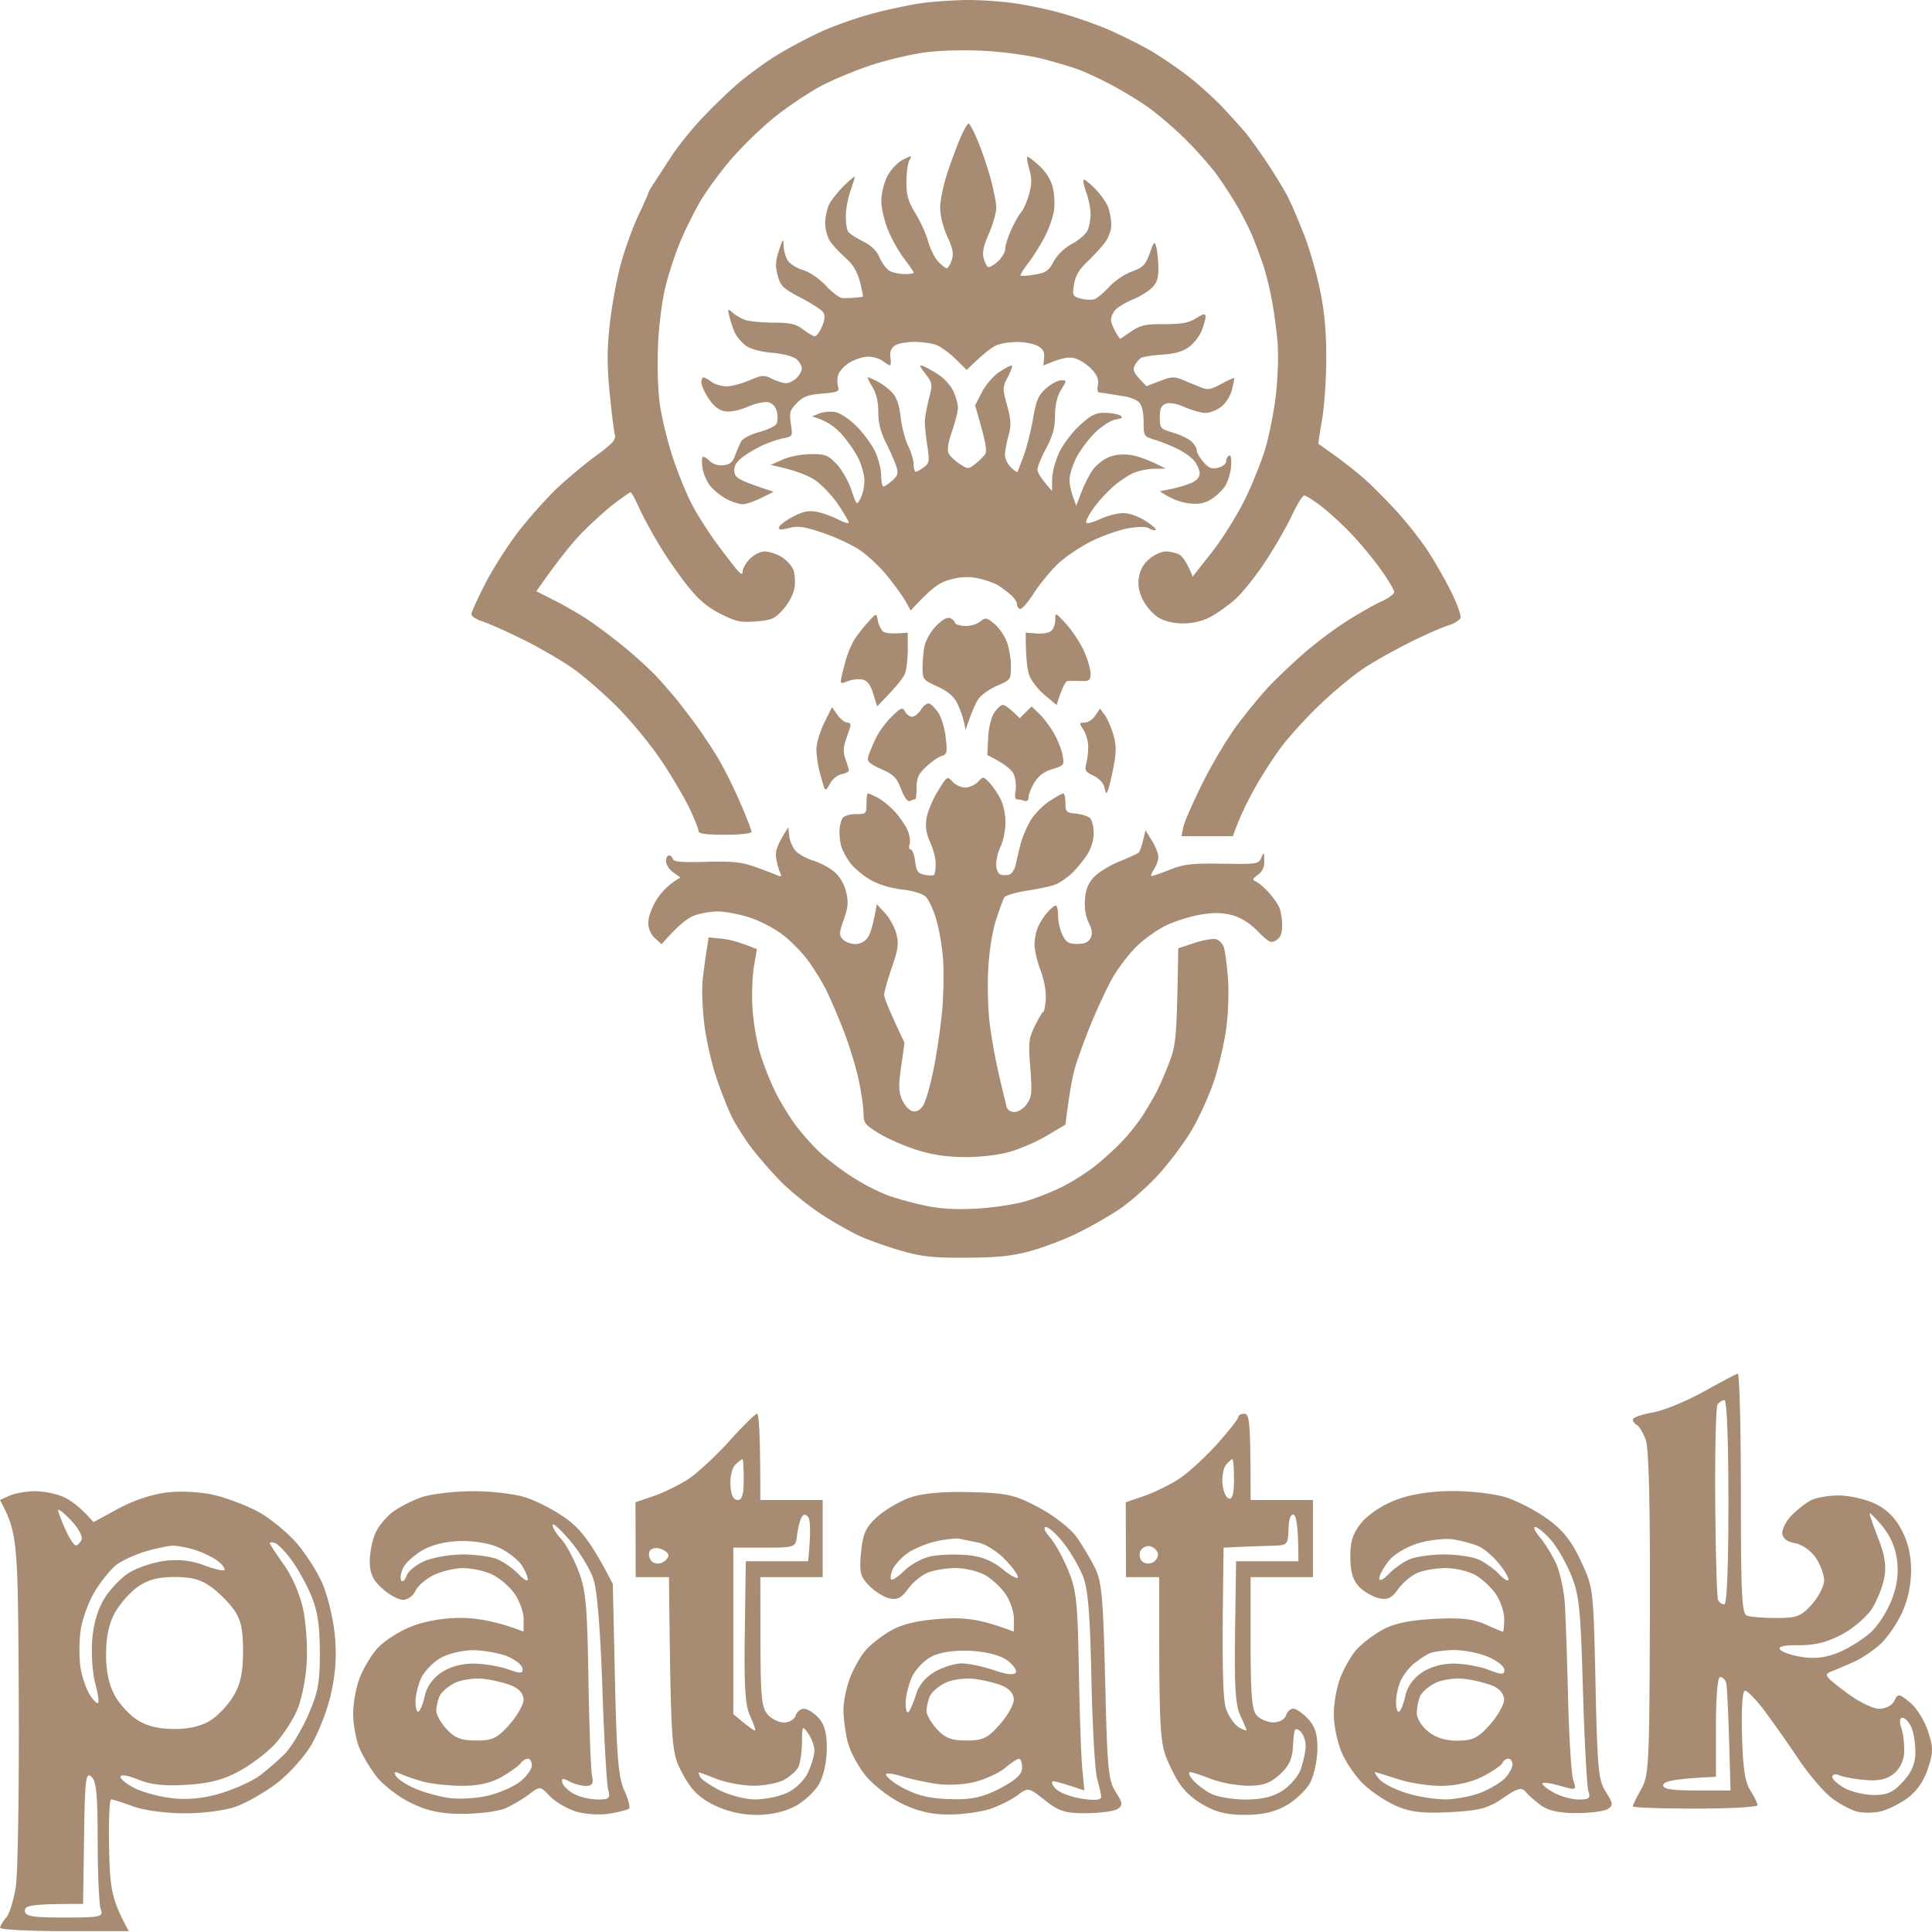
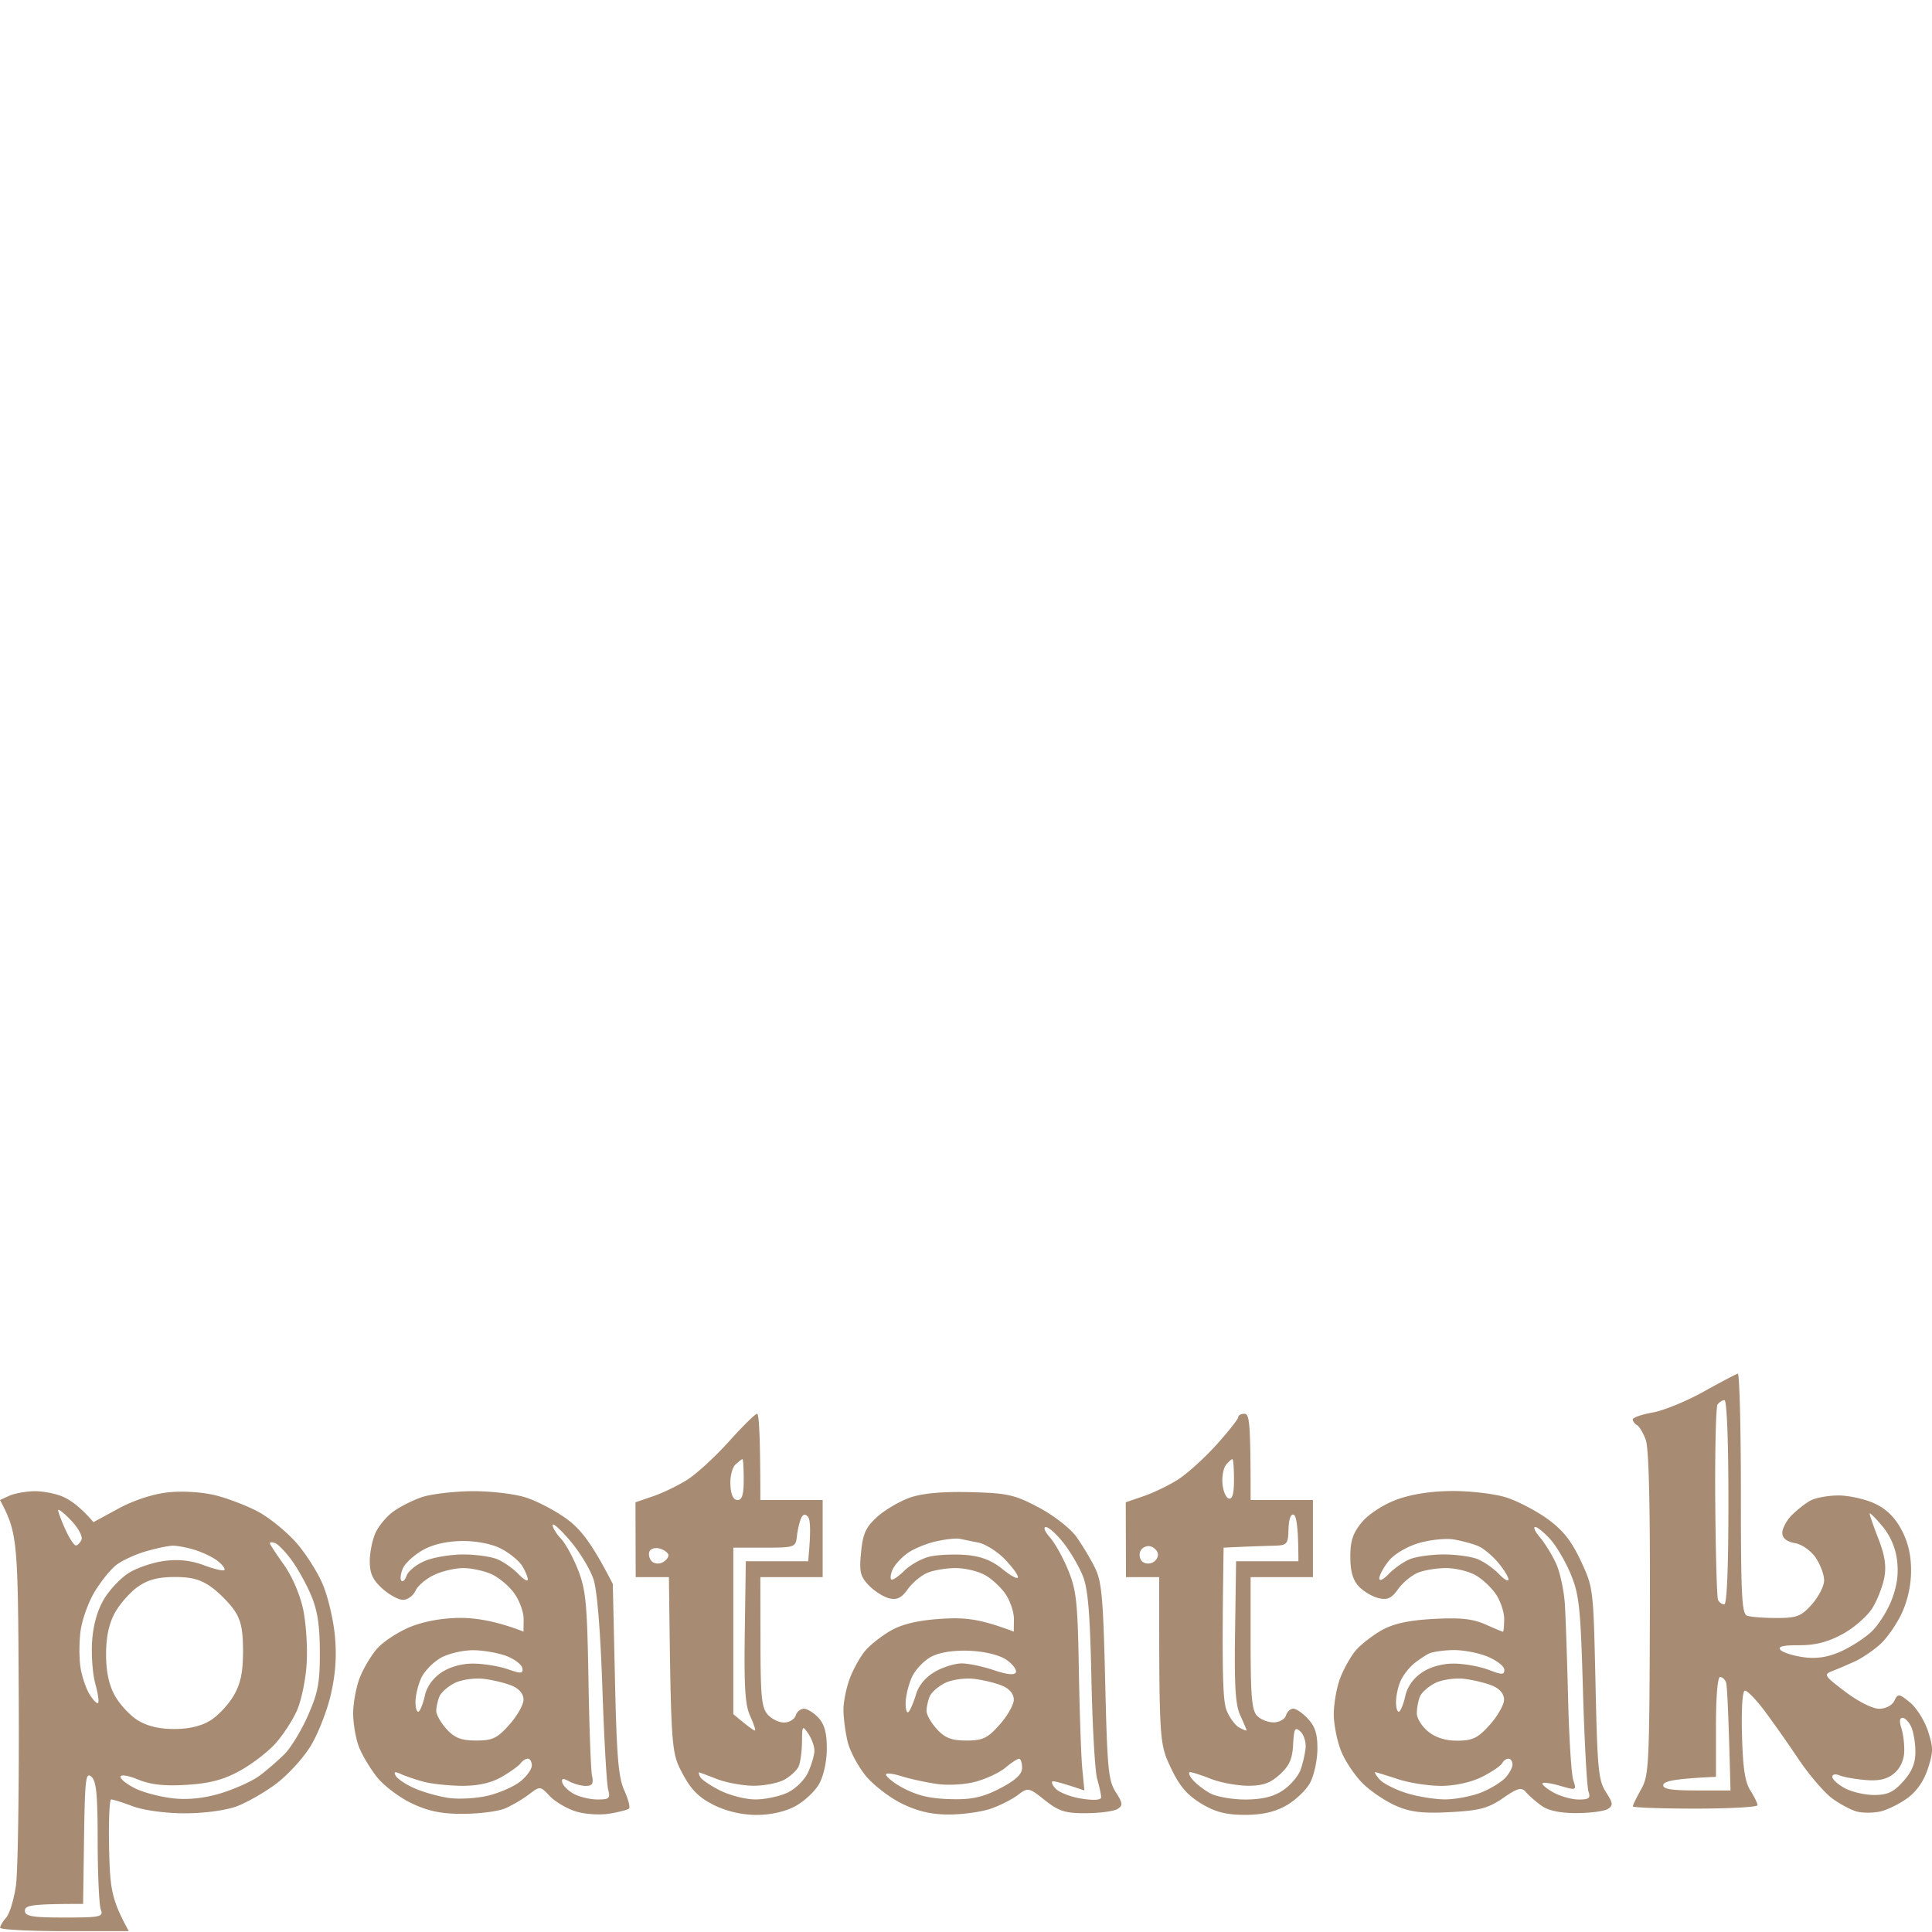
<svg xmlns="http://www.w3.org/2000/svg" viewBox="0 0 1000 1000">
  <g stroke="none" stroke-width="1" fill="#A88B73" fill-rule="evenodd">
    <path d="M899.467.001c.882-.21 1.613 27.626 1.613 61.874 0 53.251.473 62.413 3.226 63.423 1.763.634 8.624 1.174 15.226 1.174 10.495 0 12.774-.869 18.28-7.047 3.44-3.876 6.322-9.42 6.344-12.332.043-2.913-1.893-8.198-4.301-11.745-2.474-3.688-7.14-6.977-10.818-7.634-4.28-.775-6.473-2.56-6.516-5.286-.021-2.255 2.15-6.365 4.839-9.114 2.71-2.724 7.075-6.177 9.742-7.634 2.666-1.433 9.183-2.63 14.516-2.63 5.312 0 13.678 1.855 18.58 4.11 6.065 2.795 10.517 7.117 13.936 13.507 3.441 6.436 5.033 13.107 5.033 21.14.021 7.517-1.7 15.48-4.775 22.128-2.645 5.732-7.72 13.014-11.268 16.185-3.549 3.194-9.355 7.14-12.904 8.761-3.548 1.621-8.753 3.853-11.57 4.957-4.903 1.903-4.645 2.372 6.452 10.805 6.516 4.957 14.15 8.809 17.484 8.809 3.44 0 6.753-1.715 7.914-4.11 1.87-3.853 2.387-3.806 8.064.798 3.334 2.701 7.506 9.302 9.29 14.681 2.861 8.691 2.861 10.876 0 19.685-2.107 6.46-5.849 11.792-10.752 15.339-4.15 2.983-10.43 6.036-13.978 6.812-3.549.751-8.882.775-11.829.047-2.967-.729-8.774-3.782-12.903-6.813-4.15-3.03-12.107-12.332-17.699-20.694-5.591-8.34-13.591-19.661-17.742-25.158-4.172-5.496-8.538-9.983-9.72-9.983-1.334 0-1.936 8.785-1.57 22.903.451 17.124 1.527 24.382 4.322 28.775 2.043 3.218 3.72 6.67 3.72 7.634-.02.963-14.537 1.762-32.279 1.762-17.742 0-32.258-.54-32.258-1.175 0-.657 1.914-4.604 4.28-8.808 4.042-7.212 4.279-12.192 4.537-91.024.172-56.164-.538-85.503-2.129-89.849-1.312-3.547-3.355-7-4.538-7.634-1.182-.658-2.172-1.973-2.193-2.936 0-.963 4.58-2.584 10.215-3.57 5.656-.987 17.505-5.826 26.387-10.783 8.86-4.933 16.86-9.137 17.742-9.35zm-11.656 66.501c.215 26.52.839 49.282 1.441 50.574.58 1.292 2.043 2.35 3.226 2.35 1.376 0 2.15-19.192 2.15-52.853 0-31.853-.817-52.853-2.043-52.853-1.118 0-2.73 1.034-3.591 2.279-.839 1.268-1.376 24.007-1.183 50.503zm84.41 18.863c3.311 8.48 4.193 14.023 3.14 19.966-.818 4.51-3.57 11.675-6.151 15.903-2.581 4.205-9.527 10.312-15.441 13.53-7.635 4.158-14.194 5.849-22.581 5.802-8.13-.047-11.162.681-9.678 2.373 1.183 1.338 6.495 3.053 11.828 3.805 6.775.963 12.581.094 19.355-2.89 5.312-2.348 12.581-7.046 16.13-10.429 3.548-3.406 8.236-10.852 10.387-16.56 2.752-7.212 3.57-13.39 2.688-20.343-.796-6.46-3.506-12.684-7.635-17.617-3.505-4.205-6.451-7.117-6.516-6.46-.064.635 1.957 6.46 4.473 12.92zm-84.044 123.322c-21.7.963-26.796 2.255-27.248 4.11-.516 2.185 3.893 2.937 17.033 2.937h17.742c-1.033-40.967-1.764-54.168-2.28-55.789-.516-1.62-1.914-2.936-3.097-2.936-1.311 0-2.15 10.171-2.15 25.839v25.839zm97.441-12.92c-.15 4.393-2.15 8.621-5.312 11.229-3.548 2.936-7.87 3.922-14.71 3.335-5.333-.446-11.376-1.527-13.44-2.396-2.065-.893-3.764-.54-3.764.752s2.903 3.923 6.452 5.872c3.548 1.926 10.387 3.524 15.226 3.524 6.903 0 10.086-1.504 15.054-7.047 4.516-5.074 6.28-9.35 6.28-15.269 0-4.533-.969-10.335-2.151-12.92-1.183-2.583-3.205-4.697-4.495-4.697-1.527 0-1.742 1.856-.624 5.285.968 2.913 1.635 8.457 1.484 12.332zm-593.745-175c.925 0 1.678 10.03 1.678 44.631h32.258v39.933H393.55l.064 33.473c.043 28.447.602 34.108 3.763 37.655 2.022 2.302 5.871 4.157 8.538 4.11 2.667-.047 5.312-1.667 5.914-3.594.58-1.95 2.516-3.523 4.301-3.523 1.764 0 5.162 2.114 7.527 4.698 3.097 3.382 4.301 7.822 4.301 15.856-.021 6.577-1.613 14.047-3.892 18.204-2.15 3.876-7.7 9.114-12.366 11.628-5.376 2.913-12.817 4.58-20.301 4.557-7.527-.024-15.549-1.926-22.043-5.191-7.678-3.853-11.678-7.893-16.13-16.279-5.827-10.993-5.913-11.815-6.989-101.594h-17.204l-.108-38.758 9.205-3.148c5.054-1.715 13.054-5.614 17.785-8.62 4.731-3.03 14.387-11.91 21.44-19.756 7.055-7.869 13.592-14.282 14.517-14.282zm-13.806 36.88c.28 5.12 1.526 7.751 3.655 7.751 2.388 0 3.226-2.748 3.226-10.57 0-5.826-.3-10.57-.645-10.57-.365 0-2 1.268-3.656 2.818-1.656 1.55-2.817 6.295-2.58 10.57zm34.408 26.543c-.623 5.685-1.182 5.873-16.774 5.873h-16.13v86.16c8.324 7.048 10.99 8.786 11.291 8.434.28-.353-.924-3.806-2.666-7.682-2.517-5.496-3.097-15.033-2.689-43.456l.517-36.41h32.258c1.591-15.972 1.097-21.704-.086-23.02-1.441-1.667-2.602-1.362-3.592.893-.817 1.832-1.785 5.967-2.129 9.208zm-75.14 12.92c1.269 1.292 3.785 1.55 5.592.587 1.828-.963 3.182-2.701 3.053-3.829-.15-1.15-2.15-2.63-4.451-3.312-2.323-.681-4.71 0-5.355 1.48-.624 1.503-.108 3.782 1.161 5.074zm76.108 106.033c-.882 2.114-4.28 5.285-7.527 7.047-3.247 1.762-10.516 3.148-16.129 3.1-5.613-.07-14.086-1.643-18.817-3.5-4.731-1.855-8.839-3.405-9.14-3.405-.301-.024-.065 1.01.538 2.302.58 1.292 5.182 4.44 10.215 7 5.032 2.56 13.247 4.674 18.28 4.698 5.032.023 12.516-1.55 16.666-3.477 4.258-1.996 8.925-6.577 10.753-10.57 1.763-3.876 3.247-8.903 3.269-11.158.021-2.255-1.398-6.225-3.162-8.809-3.032-4.44-3.204-4.228-3.268 4.111-.043 4.839-.796 10.547-1.678 12.661zM644.09 20.767c2.646 0 3.226 4.04 3.226 44.631h32.259v39.933h-32.259v34.06c0 27.155.645 34.766 3.226 37.584 1.764 1.927 5.635 3.524 8.602 3.524 2.947 0 5.85-1.597 6.452-3.524.58-1.95 2.28-3.547 3.763-3.594 1.484-.023 4.925 2.35 7.656 5.286 3.764 4.063 4.947 7.892 4.86 15.926-.064 5.802-1.806 13.647-3.892 17.382-2.086 3.759-7.656 8.997-12.387 11.651-5.914 3.312-12.624 4.792-21.506 4.746-9.742-.048-15.268-1.528-22.58-5.99-7.248-4.464-11.162-9.138-15.613-18.628-5.85-12.497-5.936-13.342-5.893-98.423H582.8l-.108-38.758 9.205-3.148c5.053-1.715 13.053-5.59 17.785-8.574 4.73-3.006 13.699-11.11 19.935-18.016 6.215-6.906 11.29-13.343 11.29-14.306-.02-.963 1.399-1.762 3.183-1.762zM632.756 56.99c.323 3.782 1.785 7.211 3.269 7.634 1.85.54 2.688-2.49 2.688-9.795 0-5.826-.365-10.57-.839-10.57-.451 0-1.935 1.315-3.268 2.936-1.355 1.62-2.194 6.037-1.85 9.795zm25.85 32.087c-4.43.118-11.936.376-16.667.587l-8.602.4c-1.011 66.241-.366 79.49 1.57 84.282 1.505 3.734 4.43 7.68 6.494 8.808 2.065 1.128 3.785 1.785 3.807 1.457.021-.33-1.42-3.759-3.205-7.635-2.559-5.567-3.14-14.751-2.73-43.456l.515-36.41h32.259c0-18.016-1.076-23.536-2.43-24.076-1.506-.611-2.538 2.255-2.689 7.446-.258 8.057-.58 8.41-8.322 8.597zM591.1 97.11c1.269 1.292 3.785 1.55 5.591.587 1.828-.963 2.99-3.077 2.603-4.698-.41-1.62-2.216-3.265-4.043-3.664-1.85-.376-4.044.68-4.904 2.349-.86 1.69-.516 4.134.753 5.426zm71.27 110.402c-4.947 4.51-8.84 5.85-16.668 5.779-5.613-.07-14.086-1.644-18.817-3.5s-9.57-3.453-10.753-3.524c-1.182-.07-.71 1.621 1.076 3.782 1.763 2.138 5.892 5.356 9.14 7.141 3.247 1.785 11.483 3.242 18.28 3.242 8.58-.024 14.515-1.457 19.354-4.698 3.85-2.584 7.957-7.353 9.14-10.57 1.183-3.242 2.366-8.387 2.645-11.464.28-3.077-.946-6.906-2.71-8.503-2.774-2.514-3.311-1.55-3.742 6.765-.387 7.517-1.935 10.993-6.946 15.55zM17.741 60.842c4.43-.071 11.204 1.244 15.054 2.959 3.85 1.715 8.925 5.332 15.591 13.06l12.904-7.023c7.914-4.299 17.892-7.564 25.806-8.41 7.57-.798 17.785-.14 24.732 1.621 6.494 1.645 16.43 5.497 22.043 8.55 5.613 3.054 14.236 10.03 19.14 15.527 4.924 5.497 11.204 15.269 13.957 21.729 2.774 6.46 5.634 18.604 6.387 27.013.968 10.758.3 19.779-2.194 30.537-1.957 8.386-6.666 20.319-10.473 26.497-3.806 6.177-11.763 14.869-17.677 19.308-5.914 4.463-15.119 9.725-20.43 11.722-5.592 2.114-16.947 3.64-26.883 3.64-9.87 0-21.333-1.55-26.881-3.617-5.334-1.996-10.41-3.594-11.29-3.57-.883.023-1.356 11.416-1.055 25.298.452 21.306 1.29 26.614 10.194 42.87H33.334c-18.345 0-33.312-.8-33.27-1.762.022-.963 1.463-3.36 3.183-5.285 1.72-1.95 3.957-9.35 4.99-16.443 1.032-7.118 1.699-50.974 1.462-97.484C9.312 85.576 9.161 82.757 0 65.4l4.839-2.209c2.666-1.198 8.473-2.255 12.903-2.349zm16.13 19.872c2.064 4.557 4.494 8.245 5.376 8.221.881-.023 2.215-1.362 2.946-2.983.731-1.62-1.678-6.107-5.398-9.983-3.699-3.876-6.71-6.249-6.71-5.285.022.963 1.72 5.473 3.785 10.03zM146.925 98.87c4.172 5.826 8.322 15.363 9.935 22.903 1.527 7.094 2.387 19.779 1.871 28.188-.495 8.456-2.774 19.403-5.097 24.547-2.28 5.12-7.312 12.778-11.161 17.03-3.85 4.275-12.065 10.57-18.28 14-8.322 4.604-15.548 6.53-27.42 7.282-11.462.728-18.774-.047-25.268-2.725-5.226-2.16-9.14-2.748-9.14-1.41 0 1.293 3.634 4.088 8.064 6.202s13.377 4.37 19.893 5.003c7.72.752 16.323-.258 24.731-2.936 7.097-2.231 15.807-6.225 19.355-8.902 3.549-2.655 9.226-7.564 12.646-10.9 3.397-3.335 8.946-12.426 12.344-20.178 5.247-11.932 6.193-16.96 6.15-32.885-.043-13.977-1.204-21.494-4.516-29.363-2.452-5.825-7.032-14.047-10.172-18.299-3.14-4.251-6.946-8.197-8.495-8.738-1.527-.564-2.73-.517-2.688.094.065.61 3.334 5.59 7.248 11.087zm-86.71.141c-2.968 2.255-8.044 8.574-11.313 14.024-3.268 5.45-6.537 14.658-7.247 20.483-.731 5.802-.71 14.258.043 18.792.731 4.51 2.796 10.594 4.56 13.507 1.763 2.912 3.763 5.027 4.43 4.698.688-.33.085-4.816-1.355-9.984-1.42-5.167-2.151-15.221-1.635-22.315.602-8.41 2.774-15.95 6.194-21.61 2.881-4.793 8.623-10.853 12.774-13.46 4.13-2.608 12.366-5.403 18.28-6.202 7.226-.986 13.914-.282 20.43 2.161 5.312 1.997 10.15 3.148 10.753 2.56.58-.61-.86-2.63-3.226-4.533-2.366-1.903-7.7-4.533-11.828-5.825-4.15-1.316-9.463-2.326-11.828-2.255-2.366.094-8.667 1.433-13.979 2.983-5.333 1.574-12.107 4.698-15.054 6.976zm-.925 25.111c-2.968 5.567-4.387 12.38-4.387 21.141 0 8.785 1.397 15.55 4.408 21.14 2.43 4.511 7.742 10.313 11.807 12.897 4.946 3.124 11.269 4.65 19.204 4.628 7.871-.024 14.215-1.598 18.968-4.675 3.914-2.537 9.247-8.339 11.806-12.85 3.484-6.106 4.689-11.932 4.689-22.737.021-11.04-1.054-16.09-4.474-21.141-2.473-3.641-7.806-9.044-11.828-11.98-5.483-3.993-10.344-5.332-19.311-5.285-8.753.047-13.915 1.48-19.226 5.355-4 2.913-9.248 8.974-11.656 13.507zM43.01 274.46c-27.01 0-30.108.728-30.108 3.523 0 2.89 3.7 3.524 20.43 3.524 18.624 0 20.302-.353 18.84-4.111-.86-2.255-1.592-18.04-1.614-35.047-.021-24.782-.688-31.5-3.29-33.755-2.882-2.49-3.312 1.221-3.763 31.523l-.495 34.343zM244.087 60.84c9.463-.117 22.043 1.34 27.957 3.218 5.914 1.88 15.506 6.906 21.334 11.182 7.054 5.19 12.753 12.05 23.807 33.614l1.118 49.328c.903 40.38 1.785 50.833 4.839 57.55 2.043 4.51 3.14 8.739 2.408 9.397-.731.634-5.312 1.832-10.215 2.63-4.882.8-12.667.282-17.312-1.174-4.624-1.456-10.688-5.003-13.44-7.916-4.99-5.262-5.055-5.262-10.926-.799-3.247 2.467-8.817 5.708-12.365 7.212-3.549 1.48-13.226 2.725-21.506 2.748-11.14.07-18.064-1.339-26.667-5.426-6.408-3.03-14.559-9.208-18.107-13.718-3.57-4.534-7.785-11.651-9.355-15.856-1.57-4.205-2.86-11.862-2.86-17.03 0-5.168 1.505-13.366 3.333-18.205 1.85-4.839 5.957-11.745 9.14-15.362 3.204-3.594 10.882-8.621 17.097-11.158 7.054-2.866 16.753-4.627 25.806-4.65 7.979-.024 18.624 1.55 32.796 7.093l.065-6.46c.043-3.547-2.13-9.56-4.839-13.342-2.688-3.782-8.043-8.268-11.893-9.983-3.849-1.691-10.387-3.1-14.516-3.1-4.15 0-10.925 1.573-15.054 3.523-4.15 1.926-8.494 5.637-9.677 8.221-1.183 2.584-4.086 4.698-6.452 4.698-2.365 0-7.204-2.654-10.752-5.872-4.925-4.463-6.452-7.823-6.452-14.094 0-4.534 1.333-11.135 2.946-14.682 1.613-3.546 5.72-8.503 9.14-10.993 3.398-2.513 10.065-5.872 14.796-7.493 4.731-1.597 16.344-3.007 25.806-3.1zm46.216 24.524c2.451 2.584 6.473 9.983 8.989 16.443 3.957 10.265 4.624 17.359 5.29 56.375.409 24.547 1.226 47.004 1.85 49.917.86 4.11.15 5.285-3.205 5.285-2.365 0-6.236-1.057-8.602-2.35-3.204-1.737-4.129-1.597-3.591.588.387 1.62 3.054 4.252 5.914 5.849 2.86 1.574 8.344 2.913 12.193 2.937 6.237.023 6.84-.541 5.613-5.262-.752-2.913-2.086-26.427-2.967-52.266-.99-29.456-2.667-50.432-4.538-56.234-1.613-5.098-7.01-14.094-12-19.967-4.99-5.896-9.118-9.654-9.204-8.362-.086 1.292 1.828 4.463 4.258 7.047zm-81.7 15.268c-1.183 2.584-1.591 5.497-.903 6.46.667.963 1.936-.188 2.774-2.56.86-2.396 5.14-5.826 9.527-7.635 4.366-1.832 13.27-3.312 19.785-3.312 6.495 0 14.495 1.128 17.742 2.514 3.248 1.362 8.108 4.815 10.818 7.634 2.688 2.819 4.86 4.064 4.838 2.772-.021-1.292-1.333-4.463-2.946-7.047-1.591-2.584-6.452-6.554-10.774-8.809-4.774-2.513-12.688-4.064-20.215-4.017-7.936.07-15.248 1.762-20.43 4.698-4.43 2.537-9.033 6.718-10.216 9.302zm9.398 56.963c-1.634 3.547-2.946 9.09-2.946 12.332 0 3.219.731 5.474 1.613 4.98.882-.493 2.344-4.18 3.226-8.221 1.01-4.628 4.193-9.067 8.602-12.027 4.365-2.913 10.624-4.651 16.667-4.58 5.311.046 13.29 1.362 17.699 2.912 6.73 2.373 7.957 2.302 7.527-.47-.259-1.832-3.893-4.65-8.022-6.295-4.15-1.62-11.893-3.007-17.204-3.077-5.334-.07-12.947 1.691-16.947 3.923-4 2.231-8.602 6.976-10.215 10.523zm9.42 9.56c-.882 2.162-1.613 5.52-1.613 7.47 0 1.927 2.408 6.155 5.376 9.396 4.172 4.557 7.591 5.873 15.269 5.873 8.473 0 10.946-1.175 17.204-8.222 4.022-4.533 7.312-10.335 7.312-12.92 0-2.959-2.193-5.613-5.914-7.187-3.247-1.386-9.785-2.983-14.516-3.57-4.731-.588-11.505.352-15.054 2.067-3.548 1.738-7.183 4.91-8.064 7.094zm32.28 41.554c-5.42 3.124-12.173 4.651-20.452 4.628-6.796-.047-15.764-.987-19.893-2.09-4.15-1.105-9.462-2.914-11.828-3.994-3.161-1.456-3.871-1.222-2.688.893.882 1.597 5.247 4.51 9.677 6.46 4.43 1.972 12.409 4.227 17.742 5.003 5.312.775 14.517.235 20.43-1.198 5.915-1.433 13.42-4.745 16.667-7.353 3.248-2.584 5.914-6.319 5.914-8.245 0-1.95-.924-3.523-2.043-3.523-1.118 0-2.817 1.08-3.742 2.372-.946 1.316-5.355 4.487-9.785 7.047zM502.195 61.335c19.226.47 23.033 1.338 35.484 7.94 7.828 4.18 16.387 10.851 19.527 15.268 3.076 4.322 7.398 11.557 9.613 16.09 3.441 7.024 4.194 15.504 5.226 58.725 1.054 45.218 1.635 51.208 5.42 57.174 3.698 5.779 3.827 6.93 1.032 8.762-1.785 1.175-9.033 2.161-16.13 2.208-10.924.094-14.236-.94-21.505-6.694-8.366-6.648-8.753-6.719-13.978-2.749-2.968 2.255-9.248 5.45-13.979 7.094-4.731 1.645-14.409 3.007-21.506 3.031-9.053.046-16.365-1.621-24.516-5.615-6.387-3.1-14.86-9.63-18.817-14.47-3.957-4.838-8.172-12.778-9.333-17.617-1.183-4.839-2.151-12.238-2.151-16.443-.022-4.205 1.484-11.604 3.333-16.443 1.828-4.839 5.463-11.298 8.065-14.329 2.58-3.03 8.58-7.704 13.312-10.382 5.806-3.289 14.193-5.238 25.806-5.99 12.56-.799 19.957-.047 37.635 6.624l.065-6.46c.043-3.547-1.893-9.372-4.302-12.92-2.387-3.546-7.268-8.056-10.817-9.982-3.548-1.95-10.322-3.524-15.054-3.524-4.73 0-11.269 1.08-14.516 2.42-3.247 1.339-7.85 5.144-10.215 8.48-3.269 4.58-5.591 5.731-9.677 4.744-2.968-.728-7.7-3.758-10.517-6.718-4.473-4.698-5.01-6.93-4-17.147.947-9.702 2.409-12.896 8.366-18.299 3.978-3.594 11.57-8.08 16.903-9.936 6.366-2.255 17.033-3.218 31.226-2.842zm50.732 40.473c4.236 10.359 4.881 16.466 5.484 51.677.387 21.964 1.182 44.96 1.785 51.091l1.096 11.158c-10.838-3.641-14.946-4.722-16.129-4.722-1.183-.023-.71 1.621 1.075 3.641 1.764 2.02 7.828 4.416 13.463 5.309 6.409 1.034 10.258.752 10.258-.705 0-1.292-.925-5.52-2.043-9.396-1.14-3.876-2.473-27.13-2.99-51.678-.73-34.271-1.763-46.674-4.43-53.44-1.935-4.838-6.408-12.52-9.956-17.03-3.549-4.533-7.656-8.244-9.14-8.291-1.527-.024-.667 2.255 2.021 5.285 2.602 2.96 6.882 10.64 9.506 17.1zm-83.313-8.809c-3.096 2.255-6.494 5.966-7.526 8.221-1.033 2.255-1.398 4.628-.796 5.286.58.634 3.656-1.41 6.817-4.534 3.183-3.148 9.226-6.46 13.441-7.352 4.237-.916 12.602-1.245 18.58-.752 7.635.634 13.27 2.819 18.818 7.352 4.366 3.547 7.936 5.403 7.936 4.111 0-1.292-3.14-5.543-6.99-9.466-3.85-3.923-9.892-7.705-13.44-8.41a928.062 928.062 0 01-9.678-1.973c-1.785-.4-7.334.212-12.366 1.34-5.032 1.127-11.677 3.922-14.796 6.177zm2.43 64.01c-1.784 3.876-3.247 9.96-3.29 13.507-.021 3.547.688 5.567 1.613 4.486.925-1.104 2.645-5.215 3.828-9.16 1.333-4.464 4.99-8.81 9.678-11.534 4.129-2.396 10.43-4.346 13.978-4.323 3.549.024 11.054 1.598 16.667 3.524 6.516 2.232 10.602 2.654 11.29 1.151.58-1.292-1.548-4.205-4.752-6.46-3.527-2.49-10.968-4.345-18.818-4.745-8.193-.376-15.57.705-19.978 2.937-3.85 1.973-8.452 6.741-10.215 10.617zm9.14 10.148c-.881 2.16-1.613 5.52-1.613 7.47 0 1.926 2.41 6.154 5.377 9.395 4.172 4.557 7.591 5.873 15.269 5.873 8.473 0 10.946-1.175 17.204-8.222 4.022-4.533 7.312-10.335 7.312-12.92 0-2.959-2.194-5.613-5.914-7.187-3.247-1.386-9.785-2.983-14.516-3.57-4.731-.588-11.506.352-15.054 2.067-3.548 1.738-7.183 4.91-8.065 7.094zm23.893 44.02c-5.656 1.55-14.516 2.043-20.43 1.15-5.742-.845-13.85-2.63-17.979-3.946-4.15-1.315-7.763-1.785-8.064-1.033-.301.728 2.365 3.194 5.914 5.45 1.766 1.122 7.005 4.095 12.903 5.658 5.949 1.577 12.566 1.74 16.129 1.811 9.699.188 15.7-1.221 24.194-5.66 8.043-4.229 11.29-7.26 11.29-10.618 0-2.584-.731-4.675-1.613-4.651-.882.023-4.043 2.09-6.99 4.604-2.967 2.49-9.87 5.755-15.354 7.235zm246.539-150.43c9.462-.047 22.043 1.433 27.957 3.312 5.914 1.88 15.57 6.906 21.463 11.182 7.957 5.778 12.365 11.345 17.204 21.704 6.473 13.883 6.495 14 7.591 63.423.968 44.513 1.506 50.151 5.377 56.164 3.699 5.779 3.85 6.93 1.054 8.762-1.785 1.175-9.033 2.138-16.13 2.162-8.473.046-14.752-1.27-18.28-3.83-2.967-2.137-6.58-5.308-8.064-7.07-2.236-2.631-4.215-2.114-11.828 3.124-7.613 5.262-12.215 6.483-27.42 7.282-14.128.728-20.473 0-27.956-3.265-5.334-2.326-12.99-7.446-17.011-11.393-4.043-3.923-9.097-11.369-11.248-16.537-2.15-5.167-3.935-13.882-3.957-19.379-.021-5.496 1.463-13.953 3.312-18.792 1.828-4.839 5.463-11.298 8.065-14.329 2.58-3.03 8.58-7.704 13.312-10.406 6.064-3.453 13.978-5.19 26.881-5.896 13.721-.775 20.43-.07 26.882 2.82 4.732 2.113 8.84 3.828 9.14 3.781.301-.023.58-2.96.602-6.507.043-3.547-1.892-9.372-4.3-12.92-2.388-3.546-7.27-8.056-10.818-9.982-3.548-1.95-10.323-3.524-15.054-3.524s-11.269 1.08-14.516 2.42c-3.247 1.339-7.85 5.144-10.215 8.48-3.42 4.791-5.527 5.755-10.215 4.627-3.248-.799-7.85-3.547-10.215-6.13-3.033-3.313-4.302-7.823-4.302-15.27 0-8.22 1.312-12.167 5.914-17.781 3.398-4.134 10.925-9.09 17.743-11.651 7.634-2.89 17.914-4.51 29.032-4.582zm53.807 37.537c2.064 4.51 4.107 14.024 4.559 21.141.43 7.094 1.183 29.292 1.677 49.329.495 20.013 1.7 38.805 2.688 41.742 1.742 5.214 1.592 5.285-6.817 2.842-4.731-1.386-8.839-1.95-9.14-1.245-.3.705 2.366 2.866 5.914 4.815 3.549 1.926 9.355 3.524 12.904 3.524 5.269 0 6.193-.752 4.989-4.111-.796-2.255-2.086-25.792-2.86-52.265-1.226-42.752-1.914-49.47-6.172-59.9-2.624-6.46-7.398-14.68-10.581-18.251-3.204-3.594-6.774-6.507-7.957-6.53-1.183 0-.086 2.396 2.43 5.332 2.538 2.96 6.28 9.044 8.366 13.577zm-86.603-1.362c-2.667 3.335-4.86 7.376-4.903 8.996-.022 1.692 2.043.752 4.839-2.184 2.71-2.819 7.57-6.272 10.817-7.634 3.247-1.386 11.226-2.514 17.742-2.514 6.495 0 14.495 1.128 17.742 2.514 3.247 1.362 8.107 4.815 10.817 7.634 2.688 2.819 4.903 4.064 4.903 2.772 0-1.292-2.43-5.262-5.44-8.81-2.99-3.546-7.613-7.375-10.28-8.479-2.667-1.104-8.237-2.63-12.366-3.359-4.15-.728-12.365.094-18.28 1.832-6.215 1.832-12.795 5.732-15.59 9.232zm13.183 53.04c-2.452 1.926-5.548 5.896-6.925 8.809-1.376 2.912-2.494 7.916-2.494 11.157 0 3.219.73 5.474 1.612 4.98.882-.493 2.345-4.18 3.226-8.221 1.011-4.628 4.194-9.067 8.602-12.027 4.366-2.913 10.624-4.651 16.667-4.58 5.312.046 13.355 1.503 17.871 3.241 6.925 2.654 8.15 2.63 8.065-.117-.065-1.786-4-4.84-8.731-6.765-4.732-1.95-12.71-3.454-17.742-3.36-5.033.094-10.624.893-12.43 1.762-1.829.87-5.29 3.171-7.721 5.121zm2.946 17.195c-.882 2.16-1.613 6.06-1.613 8.644 0 2.584 2.667 6.859 5.914 9.466 3.871 3.148 9.14 4.769 15.27 4.698 7.806-.047 10.558-1.433 16.666-8.292 4.021-4.533 7.312-10.335 7.312-12.92 0-2.959-2.194-5.613-5.914-7.187-3.248-1.386-9.785-2.983-14.516-3.57-4.732-.588-11.506.352-15.054 2.067-3.549 1.738-7.183 4.91-8.065 7.094zm32.258 41.483c-5.505 2.795-13.85 4.674-20.967 4.721-6.517.047-16.667-1.503-22.581-3.453-5.914-1.926-11.248-3.57-11.828-3.64-.602-.071.365 1.573 2.15 3.664 1.764 2.09 8.065 5.308 13.979 7.164 5.914 1.856 15.097 3.336 20.43 3.265 5.312-.07 13.549-1.691 18.28-3.57 4.731-1.903 10.322-5.285 12.43-7.54 2.108-2.255 3.806-5.403 3.763-7.024-.043-1.62-.989-2.936-2.107-2.936-1.118 0-2.58 1.057-3.226 2.349-.645 1.292-5.29 4.44-10.323 7z" transform="translate(0 711)" />
    <g transform="translate(244)">
-       <path d="M255.609.012c5.874-.107 16.51.52 23.65 1.42 7.126.886 19.15 3.376 26.702 5.545 7.553 2.153 18.54 6.048 24.414 8.645 5.874 2.596 14.8 7.025 19.835 9.836 5.036 2.825 13.962 8.782 19.836 13.273 5.875 4.475 14.45 12.188 19.073 17.121 4.608 4.95 9.934 10.845 11.826 13.136 1.892 2.276 6.774 9.118 10.863 15.212 4.074 6.095 8.988 14.16 10.895 17.947 1.907 3.773 5.722 12.708 8.484 19.856 2.746 7.133 6.423 20.023 8.163 28.638 2.258 11.134 3.158 21.291 3.128 35.13-.03 10.706-1.023 24.972-2.213 31.692-1.19 6.72-2.014 12.265-1.861 12.31.168.062 4.074 2.811 8.682 6.11 4.608 3.315 11.49 8.767 15.289 12.127 3.814 3.36 11.306 10.921 16.677 16.802 5.356 5.88 12.634 15.151 16.174 20.619 3.54 5.453 8.926 14.907 11.963 21.001 3.036 6.094 5.172 12.097 4.76 13.365-.427 1.252-3.341 3.054-6.485 3.986-3.143.947-12.252 4.964-20.217 8.95-7.98 3.987-18.615 10.005-23.65 13.365-5.036 3.345-14.908 11.516-21.927 18.16-7.034 6.63-16.357 16.863-20.736 22.743-4.379 5.88-10.925 16.19-14.556 22.91-3.617 6.72-7.4 14.617-10.223 22.91h-26.626l.9-4.581c.488-2.52 4.99-12.83 10.01-22.91 5.02-10.081 13.076-23.583 17.913-30.029 4.837-6.43 11.87-15.029 15.655-19.107 3.769-4.078 11.901-11.883 18.066-17.32 6.149-5.453 16.448-13.243 22.887-17.305 6.424-4.079 14.603-8.722 18.173-10.31 3.57-1.604 6.5-3.773 6.5-4.827.015-1.054-3.158-6.384-7.05-11.837-3.89-5.468-10.94-13.93-15.654-18.817-4.73-4.888-11.688-11.226-15.457-14.067-3.784-2.856-7.553-5.208-8.392-5.254-.84-.03-3.693 4.582-6.348 10.264-2.655 5.666-8.88 16.495-13.854 24.056-4.974 7.56-12.07 16.404-15.777 19.642-3.708 3.238-9.491 7.316-12.848 9.057-3.754 1.955-9.048 3.192-13.732 3.207-4.883.031-9.46-1.038-12.741-2.947-2.808-1.65-6.47-5.743-8.148-9.103-2.167-4.369-2.777-7.744-2.136-11.838.595-3.787 2.441-7.025 5.477-9.546 2.518-2.092 6.302-3.818 8.393-3.818 2.105 0 5.187.687 6.866 1.527 1.678.84 3.967 3.758 7.125 11.456l9.796-12.433c5.371-6.827 13.046-19.031 17.029-27.11 3.982-8.065 8.895-20.345 10.925-27.28 2.014-6.934 4.44-19.474 5.37-27.874.947-8.4 1.298-20.421.779-26.73-.519-6.292-1.908-16.434-3.098-22.528-1.175-6.094-3.173-13.99-4.41-17.564a388.966 388.966 0 00-4.958-13.365c-1.48-3.788-5.066-10.997-7.95-16.037-2.884-5.04-8.01-12.952-11.413-17.565-3.388-4.628-10.986-13.105-16.876-18.848-5.89-5.743-14.663-13.135-19.485-16.419-4.822-3.284-13.061-8.232-18.31-10.997-5.249-2.78-12.634-6.201-16.403-7.606-3.784-1.42-12.359-3.971-19.073-5.682-6.713-1.726-20.11-3.544-29.753-4.063-10.239-.55-22.949-.229-30.517.78-7.141.946-19.5 3.848-27.465 6.43-7.98 2.58-19.638 7.376-25.94 10.66-6.286 3.284-17.104 10.448-24.031 15.93-6.928 5.484-17.425 15.626-23.346 22.56-5.92 6.934-13.274 17.06-16.341 22.529-3.083 5.452-7.477 14.387-9.781 19.855-2.289 5.453-5.615 15.427-7.37 22.147-1.892 7.24-3.555 19.688-4.089 30.548-.534 10.829-.168 23.643.87 31.31.976 7.133 4.074 19.856 6.897 28.257 2.822 8.4 7.354 19.397 10.07 24.438 2.716 5.04 7.95 13.288 11.612 18.328 3.677 5.04 8.392 11.226 10.482 13.747 2.914 3.497 3.815 3.94 3.83 1.909 0-1.467 1.678-4.384 3.738-6.492 2.06-2.092 5.493-3.818 7.63-3.818 2.136 0 5.95 1.207 8.468 2.673 2.517 1.466 5.325 4.399 6.24 6.491.916 2.108 1.267 6.4.763 9.546-.534 3.376-2.944 8.004-5.859 11.257-4.425 4.933-5.935 5.605-14.114 6.247-7.95.61-10.36.107-18.31-3.895-6.698-3.375-11.23-7.21-16.906-14.266-4.257-5.315-10.864-14.8-14.679-21.108-3.814-6.292-8.56-15.075-10.558-19.504-2-4.43-3.983-8.065-4.395-8.08-.427 0-4.165 2.581-8.33 5.773-4.166 3.177-11.643 9.898-16.602 14.938-4.959 5.04-12.36 13.976-23.88 30.547l8.759 4.43c4.822 2.428 12.207 6.613 16.403 9.286 4.196 2.688 12.786 9.027 19.073 14.113 6.301 5.07 14.526 12.57 18.31 16.664 3.769 4.093 8.758 9.851 11.077 12.784 2.32 2.948 6.485 8.43 9.262 12.219 2.777 3.772 7.568 10.997 10.65 16.037 3.098 5.04 8.377 15.518 11.734 23.292 3.357 7.775 6.103 14.816 6.103 15.656 0 .901-5.6 1.527-13.732 1.527-9.979 0-13.733-.52-13.702-1.909 0-1.054-2.121-6.384-4.715-11.837-2.61-5.468-9.094-16.465-14.419-24.438-5.325-7.988-15.38-20.299-22.369-27.355-6.988-7.072-17.501-16.251-23.376-20.421-5.874-4.154-17.547-10.936-25.939-15.075-8.392-4.14-17.852-8.355-21.01-9.378C2.548 320.637-.03 318.94 0 317.888c.016-1.054 3.296-8.264 7.279-16.038 3.997-7.774 11.81-19.978 17.364-27.11 5.554-7.149 14.48-17.107 19.82-22.147 5.356-5.056 14.435-12.616 20.172-16.801 8.3-6.064 10.269-8.263 9.613-10.692-.458-1.68-1.663-11.303-2.655-21.383-1.389-13.945-1.404-22.346-.077-35.13.962-9.24 3.51-23.338 5.646-31.31 2.152-7.989 6.271-19.49 9.155-25.584 2.9-6.094 5.264-11.425 5.264-11.837 0-.428 1.267-2.658 2.823-4.964 1.541-2.306 5.493-8.37 8.774-13.471 3.265-5.102 10.406-14.052 15.868-19.887 5.448-5.834 14.038-14.128 19.073-18.405 5.035-4.291 13.61-10.6 19.073-14.006 5.447-3.42 15.747-8.95 22.888-12.295 7.125-3.36 20.171-7.942 28.99-10.203 8.805-2.26 20.477-4.628 25.94-5.269C240.457.73 249.734.119 255.609.012zm1.724 63.95c.58 0 2.7 3.957 4.715 8.783 2.029 4.827 5.004 13.594 6.637 19.474 1.617 5.88 2.975 12.754 2.99 15.274.016 2.52-1.693 8.538-3.814 13.364-2.762 6.278-3.54 9.928-2.716 12.8.626 2.214 1.663 4.276 2.289 4.582.625.305 2.884-.978 5.005-2.872 2.105-1.894 3.845-4.811 3.845-6.491 0-1.68 1.388-6.155 3.112-9.928 1.71-3.788 4.06-7.912 5.204-9.164 1.144-1.268 2.944-5.392 4.012-9.164 1.48-5.3 1.511-8.263.153-12.983-.961-3.36-1.434-6.278-1.053-6.491.382-.214 3.159 1.848 6.15 4.582 3.356 3.054 6.057 7.316 7.003 11.073.854 3.36 1.16 8.859.671 12.22-.488 3.36-2.685 9.545-4.882 13.745-2.198 4.2-5.982 10.218-8.408 13.365-2.426 3.146-4.242 6.048-4.028 6.445.214.382 3.464.199 7.248-.427 5.874-.963 7.309-1.955 9.918-6.797 1.846-3.437 5.6-7.057 9.475-9.134 3.54-1.894 7.141-4.994 8.01-6.888.87-1.894 1.603-5.667 1.618-8.4.015-2.735-1.007-7.882-2.289-11.456-1.281-3.574-1.8-6.507-1.174-6.522.625-.015 3.326 2.215 6.011 4.964 2.67 2.75 5.585 6.889 6.485 9.195.885 2.306 1.648 6.43 1.663 9.164.03 2.902-1.388 6.843-3.433 9.485-1.907 2.49-6.042 6.95-9.17 9.928-4.044 3.834-5.981 7.194-6.668 11.516-.9 5.758-.702 6.186 3.403 7.316 2.41.657 5.584.825 7.049.382 1.465-.458 4.898-3.299 7.63-6.323 2.73-3.024 8.025-6.629 11.779-8.019 5.874-2.169 7.14-3.452 9.307-9.393 2.289-6.354 2.564-6.583 3.464-3.055.534 2.108.992 6.904 1.022 10.692.046 5.208-.778 7.682-3.402 10.218-1.923 1.848-6.226 4.49-9.583 5.88-3.357 1.39-7.324 3.666-8.819 5.056-1.495 1.39-2.7 3.895-2.686 5.575.016 1.68 1.069 4.597 4.639 9.928l5.722-3.865c4.883-3.299 7.4-3.864 17.166-3.818 8.819.03 12.588-.672 16.402-3.009 4.074-2.505 4.96-2.642 4.96-.764 0 1.253-.9 4.521-2.015 7.255-1.098 2.734-4.013 6.476-6.485 8.31-3.082 2.32-7.308 3.543-13.625 3.97-5.036.336-10.01 1.07-11.063 1.62-1.052.55-2.594 2.367-3.433 4.047-1.22 2.444-.763 3.818 6.104 10.691l6.866-2.672c5.798-2.246 7.598-2.368 11.444-.764 2.517 1.054 6.683 2.764 9.246 3.818 4.105 1.68 5.432 1.497 11.062-1.527 3.51-1.894 6.546-3.269 6.714-3.055.183.214-.336 2.963-1.144 6.11-.84 3.299-3.25 7.04-5.661 8.828-2.304 1.71-5.905 3.116-8.01 3.1-2.091 0-6.913-1.344-10.682-2.963-4.394-1.909-7.964-2.55-9.917-1.787-2.32.901-3.052 2.597-3.052 7.057 0 5.636.274 5.941 6.866 7.896 3.769 1.115 8.087 3.208 9.582 4.643 1.496 1.451 2.701 3.483 2.67 4.537-.03 1.054 1.496 3.726 3.388 5.941 2.731 3.192 4.288 3.819 7.63 3.055 2.303-.535 4.195-2.016 4.195-3.269 0-1.267.687-2.642 1.526-3.054.93-.474 1.327 1.756 1.022 5.727-.29 3.574-1.83 8.34-3.433 10.615-1.617 2.26-4.99 5.27-7.507 6.69-3.326 1.879-6.439 2.322-11.444 1.635-3.784-.52-8.575-2.124-14.495-6.171l6.103-1.252c3.357-.688 8.026-2.093 10.36-3.132 2.686-1.19 4.227-3.024 4.166-4.948-.06-1.68-1.282-4.537-2.731-6.339-1.45-1.802-5.386-4.628-8.743-6.277-3.357-1.65-8.682-3.788-11.825-4.735-5.615-1.71-5.722-1.879-5.722-9.378 0-4.75-.87-8.508-2.289-9.928-1.266-1.268-4.516-2.642-7.248-3.085-2.731-.428-6.668-1.07-8.773-1.406-2.09-.35-4.334-.672-4.96-.748-.625-.061-.808-1.817-.38-3.925.549-2.75-.413-5.04-3.434-8.233-2.304-2.413-6.256-4.903-8.773-5.514-3.022-.733-6.516-.274-16.022 3.819l.382-4.109c.29-3.054-.595-4.612-3.433-6.094-2.09-1.084-6.73-1.986-10.3-2-3.57 0-8.377.717-10.68 1.603-2.305.886-6.775 4.154-15.64 12.89l-5.722-5.635c-3.144-3.1-7.614-6.37-9.918-7.255-2.304-.886-7.462-1.634-11.444-1.65-3.982-.015-8.53.856-10.116 1.91-1.938 1.313-2.67 3.283-2.29 6.109.321 2.291.23 4.154-.182 4.154-.427-.015-2.136-1.038-3.815-2.29-1.678-1.253-5.111-2.246-7.629-2.23-2.518.015-6.805 1.405-9.536 3.07-2.732 1.68-5.387 4.597-5.905 6.49-.52 1.895-.52 4.644 0 6.11.808 2.307-.306 2.78-8.21 3.437-7.415.61-9.933 1.558-13.228 4.964-3.57 3.68-3.937 4.994-3.052 10.691 1.007 6.385.946 6.507-3.937 7.484-2.731.55-7.705 2.261-11.062 3.819-3.357 1.558-8.026 4.383-10.391 6.262-3.036 2.429-4.15 4.552-3.815 7.255.397 3.223 2.03 4.323 20.31 10.356l-6.486 3.222c-3.57 1.772-7.858 3.223-9.536 3.223s-5.28-1.13-8.01-2.52c-2.732-1.375-6.5-4.307-8.393-6.491-1.892-2.184-3.83-6.385-4.318-9.317-.473-2.948-.488-5.697 0-6.11.473-.427 2.075.458 3.54 1.955 1.648 1.665 4.41 2.566 7.141 2.291 3.372-.32 4.852-1.527 6.103-5.01.9-2.52 2.335-5.819 3.174-7.346.84-1.512 4.959-3.666 9.155-4.765 4.196-1.115 8.24-2.964 8.972-4.124.748-1.146.916-3.987.381-6.293-.595-2.627-2.243-4.506-4.394-5.04-1.892-.459-6.698.565-10.68 2.29-4.395 1.895-9.049 2.826-11.826 2.368-3.128-.52-5.783-2.581-8.392-6.491-2.106-3.147-3.83-6.935-3.815-8.4 0-1.467.52-2.658 1.145-2.628.625.03 2.517 1.07 4.196 2.322 1.678 1.252 5.111 2.276 7.629 2.276 2.518.015 7.843-1.375 11.825-3.086 6.638-2.825 7.63-2.886 11.825-.794 2.518 1.252 5.783 2.276 7.248 2.245 1.465-.015 3.891-1.222 5.386-2.673 1.496-1.435 2.732-3.665 2.732-4.918 0-1.267-1.236-3.406-2.732-4.765-1.617-1.482-6.713-2.841-12.634-3.36-6.21-.565-11.337-1.97-13.732-3.773-2.09-1.588-4.593-4.536-5.539-6.568-.946-2.031-2.212-5.743-2.807-8.263-1.023-4.353-.947-4.46 1.724-2.092 1.54 1.374 4.531 3.07 6.622 3.757 2.105.687 8.636 1.298 14.526 1.329 8.758.046 11.55.703 15.258 3.543 2.503 1.925 5.234 3.498 6.073 3.498.84.015 2.502-2.245 3.677-5.01 1.465-3.406 1.679-5.758.672-7.316-.824-1.267-6.088-4.704-11.719-7.637-9.124-4.765-10.421-6.017-11.886-11.455-1.297-4.811-1.16-7.576.64-12.982 2.106-6.278 2.32-6.477 2.442-2.292.061 2.52 1.068 5.957 2.213 7.637 1.16 1.68 4.76 3.88 8.025 4.873 3.403 1.054 8.377 4.475 11.658 8.018 3.143 3.422 6.927 6.278 8.392 6.37 1.465.091 4.394.03 6.485-.153 2.105-.168 3.997-.413 4.226-.55.23-.122-.457-3.59-1.525-7.713-1.328-5.148-3.601-8.966-7.279-12.22-2.945-2.611-6.546-6.46-8.026-8.553-1.464-2.107-2.67-6.4-2.67-9.546.015-3.146.992-7.621 2.167-9.927 1.19-2.307 4.638-6.614 7.66-9.547 3.02-2.947 5.508-5.01 5.508-4.582 0 .413-1.053 3.85-2.35 7.637-1.297 3.773-2.335 9.623-2.304 12.983.03 3.36.565 6.873 1.19 7.82.61.932 4.028 3.162 7.599 4.964 4.425 2.215 7.217 4.949 8.773 8.599 1.252 2.932 3.662 6.033 5.34 6.873 1.68.84 5.112 1.527 7.63 1.527s4.577-.35 4.577-.763c0-.428-2.227-3.681-4.943-7.255-2.731-3.574-6.485-10.28-8.362-14.892-1.877-4.628-3.418-11.318-3.448-14.892-.015-3.574 1.343-9.24 3.021-12.6 1.755-3.514 5.157-7.195 8.01-8.691 4.822-2.49 4.914-2.49 3.449.381-.824 1.635-1.48 6.736-1.465 11.364.03 6.66 1.007 9.974 4.73 16.037 2.579 4.2 5.54 10.723 6.561 14.51 1.038 3.773 3.357 8.431 5.173 10.356 1.816 1.91 3.815 3.452 4.44 3.437.626-.031 1.77-1.94 2.548-4.247 1.084-3.283.58-5.956-2.288-12.218-2.167-4.72-3.693-10.86-3.693-14.892 0-3.788 1.663-11.853 3.693-17.947 2.029-6.094 5.096-14.342 6.82-18.328 1.724-3.987 3.601-7.255 4.18-7.255zm-23.086 125.734c1.678.672 5.28 2.718 8.01 4.551 2.717 1.848 5.982 5.59 7.248 8.324 1.251 2.734 2.304 6.507 2.32 8.4 0 1.895-1.374 7.393-3.052 12.22-2.03 5.788-2.625 9.699-1.755 11.455.733 1.466 3.311 3.94 5.722 5.499 4.272 2.749 4.486 2.749 8.026 0 1.999-1.558 4.318-3.865 5.157-5.117 1.068-1.62.52-5.682-5.218-25.202l3.555-6.873c1.953-3.772 5.95-8.43 8.896-10.355 2.93-1.91 5.859-3.452 6.485-3.437.625.03-.214 2.627-1.877 5.773-2.93 5.514-2.945 6.064-.504 14.892 2.09 7.576 2.228 10.295.748 15.656-.992 3.574-1.816 8.034-1.846 9.928-.03 1.894 1.342 4.81 3.051 6.491 1.71 1.68 3.296 2.703 3.494 2.291.214-.428 1.648-4.2 3.19-8.4 1.556-4.2 3.707-12.785 4.806-19.093 1.678-9.56 2.777-12.142 6.729-15.655 2.594-2.306 6.088-4.2 7.766-4.2 3.052 0 3.052 0 0 4.964-2.029 3.33-3.067 7.743-3.112 13.364-.046 6.308-1.19 10.493-4.578 16.801-2.487 4.613-4.516 9.607-4.516 11.074 0 1.466 1.693 4.566 7.537 11.073l.061-6.11c.03-3.36 1.663-9.546 3.632-13.746 1.953-4.2 6.76-10.554 10.665-14.128 5.722-5.239 8.194-6.491 12.817-6.46 3.144 0 6.745.61 8.011 1.343 1.755 1.008 1.205 1.512-2.289 2.123-2.533.443-7.308 3.513-10.68 6.843-3.357 3.33-7.66 9.057-9.552 12.738-1.892 3.696-3.51 8.767-3.601 11.287-.077 2.52.671 6.645 3.494 13.747l2.594-6.873c1.419-3.788 4.013-8.935 5.752-11.456 1.74-2.52 5.493-5.544 8.331-6.735 3.388-1.405 7.446-1.803 11.673-1.146 3.57.55 9.063 2.352 17.929 6.98l-5.722.077c-3.144.03-7.95.977-10.681 2.092-2.731 1.115-7.63 4.384-10.895 7.255-3.265 2.872-7.873 7.973-10.238 11.333-2.38 3.36-3.998 6.629-3.601 7.255.381.626 3.616-.214 7.187-1.878 3.57-1.665 8.88-3.04 11.825-3.07 3.31-.031 7.827 1.542 11.87 4.17 3.587 2.32 5.83 4.383 4.96 4.597-.87.213-2.426-.23-3.48-.993-1.128-.81-5.324-.81-10.298.015-4.624.764-13.199 3.742-19.073 6.629-5.875 2.871-13.81 8.187-17.624 11.822-3.814 3.62-9.49 10.538-12.588 15.365-3.113 4.826-6.332 8.431-7.171 8.019-.84-.428-1.526-1.62-1.511-2.673 0-1.054-1.373-3.116-3.052-4.582-1.693-1.467-4.608-3.666-6.5-4.873-1.892-1.222-6.53-2.871-10.3-3.696-4.989-1.069-8.956-.932-14.495.55-5.706 1.512-9.261 3.788-20.598 16.037l-2.67-4.765c-1.465-2.627-5.83-8.63-9.674-13.365-3.86-4.734-10.376-10.783-14.496-13.456-4.12-2.673-12.634-6.598-18.935-8.706-9.339-3.13-12.497-3.574-17.166-2.398-4.38 1.115-5.6 1.008-5.188-.458.29-1.054 3.555-3.497 7.248-5.437 5.05-2.643 8.041-3.269 12.054-2.52 2.93.55 7.919 2.306 11.062 3.91 3.143 1.588 5.722 2.382 5.722 1.756.015-.626-2.395-4.75-5.34-9.164-2.93-4.414-8.255-10.096-11.826-12.631-3.57-2.536-10.268-5.392-23.269-8.065l6.104-2.78c3.402-1.542 9.81-2.81 14.495-2.84 7.507-.077 8.911.442 13.306 4.902 2.7 2.75 6.194 8.767 7.766 13.395 2.808 8.294 2.869 8.355 4.852 4.582 1.099-2.092 1.999-6.231 1.984-9.164 0-2.948-1.48-8.263-3.28-11.837-1.801-3.574-5.845-9.286-8.988-12.708-3.143-3.42-7.782-6.766-14.877-8.66l3.815-1.558c2.105-.87 5.874-1.176 8.392-.672 2.548.504 7.461 3.819 11.062 7.47 3.57 3.619 7.843 9.5 9.506 13.073 1.663 3.574 3.037 9.073 3.052 12.22.015 3.146.55 5.712 1.175 5.681.625-.03 2.685-1.405 4.577-3.055 2.808-2.459 3.19-3.788 2.121-7.209-.717-2.306-3.113-7.805-5.34-12.219-2.823-5.62-4.029-10.416-4.029-16.037-.015-5.33-1.037-9.684-3.051-12.983-1.679-2.734-2.716-4.964-2.289-4.964.412 0 2.655.963 4.959 2.139 2.304 1.191 5.707 3.772 7.553 5.727 2.32 2.475 3.692 6.446 4.41 12.754.58 5.04 2.334 11.745 3.89 14.892 1.557 3.146 2.838 7.453 2.838 9.546 0 2.107.52 3.803 1.145 3.772.625-.03 2.518-1.084 4.196-2.337 2.731-2.046 2.914-3.177 1.724-11.027-.717-4.796-1.297-10.447-1.266-12.555.03-2.093.976-7.393 2.09-11.76 1.953-7.653 1.892-8.126-1.785-12.953-3.433-4.506-3.51-4.888-.763-3.818zM210.26 320.79c.35 1.97 1.419 4.52 2.395 5.65 1.084 1.269 3.952 1.864 13.199.994v8.782c0 4.826-.687 10.508-1.526 12.6-.84 2.109-4.41 6.736-14.328 16.802l-1.998-6.492c-1.389-4.566-3.006-6.75-5.417-7.346-1.892-.458-5.325-.122-7.63.764-4.043 1.557-4.165 1.466-3.295-2.582.488-2.306 1.632-6.613 2.517-9.546.9-2.948 2.67-7.056 3.952-9.164 1.282-2.092 4.395-6.125 6.928-8.935 4.516-5.04 4.592-5.07 5.203-1.527zm97.485 2.061c3.083 3.36 7.187 9.547 9.14 13.747 1.953 4.2 3.54 9.53 3.556 11.837.015 3.757-.504 4.185-4.944 4.047-2.732-.091-5.814-.091-6.867 0-1.052.077-2.761 2.918-5.721 12.418l-5.982-4.98c-3.296-2.749-6.912-7.224-8.01-9.958-1.114-2.734-2.03-8.92-2.015-22.528l5.722.458c3.25.275 6.562-.382 7.675-1.528 1.099-1.084 1.953-3.696 1.923-5.804-.061-3.635.198-3.543 5.523 2.291zm-59.98-2.917c1.297.52 2.395 1.573 2.426 2.322.046.748 2.243 1.527 4.883 1.741 2.655.214 6.225-.733 8.01-2.123 3.006-2.352 3.464-2.306 7.324.764 2.258 1.802 5.188 5.85 6.485 8.996 1.297 3.146 2.365 8.996 2.365 12.982-.015 7.18-.091 7.286-7.11 10.31-3.906 1.68-8.27 4.78-9.705 6.873-1.434 2.108-3.509 6.568-6.637 16.038l-.992-4.582c-.534-2.52-2.136-6.812-3.524-9.546-1.74-3.391-4.96-6.064-10.147-8.401-7.248-3.284-7.584-3.711-7.645-9.546-.03-3.36.458-8.523 1.068-11.455.61-2.948 3.296-7.591 5.966-10.325 3.083-3.177 5.722-4.643 7.233-4.048zm-10.818 44.187c1.022.32 3.173 2.52 4.776 4.872 1.586 2.337 3.295 8.126 3.814 12.845.824 7.683.595 8.66-2.136 9.455-1.678.489-5.28 2.978-8.01 5.544-3.998 3.757-4.96 5.865-4.96 10.783 0 3.36-.35 6.11-.763 6.11-.427 0-1.617.382-2.67.84-1.205.52-2.899-1.726-4.577-6.11-2.274-5.926-3.8-7.453-10.284-10.386-6.272-2.825-7.462-3.97-6.73-6.491.489-1.68 2.183-5.804 3.739-9.164 1.572-3.36 5.325-8.523 8.346-11.455 4.929-4.796 5.661-5.071 6.928-2.673.793 1.466 2.456 2.673 3.723 2.673 1.25 0 3.326-1.68 4.608-3.727 1.266-2.047 3.158-3.452 4.196-3.116zm38.146.764c1.037.015 3.417 1.573 8.712 6.842l6.164-6.11 3.952 3.82c2.167 2.107 5.54 6.567 7.492 9.927 1.953 3.36 4.013 8.508 4.562 11.455.977 5.193.84 5.392-5.233 7.255-4.227 1.299-7.202 3.498-9.277 6.873-1.663 2.734-3.037 6.171-3.052 7.637 0 1.696-.84 2.398-2.289 1.91-1.266-.428-2.975-.764-3.814-.764-.855 0-1.16-1.864-.687-4.2.458-2.307.107-6.095-.763-8.4-.961-2.521-4.043-5.423-13.809-10.31l.397-8.783c.244-5.132 1.526-10.524 3.082-12.983 1.48-2.306 3.525-4.185 4.563-4.17zm-88.468 1.13l2.822 4.002c1.572 2.199 3.86 4.001 5.127 4.001 1.51 0 1.984.901 1.373 2.673-.503 1.466-1.602 4.735-2.44 7.255-1.054 3.162-.993 6.003.182 9.164.931 2.52 1.694 5.102 1.679 5.728-.016.626-1.74 1.482-3.845 1.91-2.121.427-4.776 2.626-5.982 4.963-1.602 3.1-2.38 3.605-2.975 1.91-.443-1.268-1.51-5.04-2.396-8.401-.885-3.36-1.602-8.523-1.587-11.455 0-2.948 1.816-9.042 4.013-13.548l4.029-8.202zm138.76.748l2.41 3.254c1.327 1.771 3.326 6.323 4.425 10.11 1.571 5.377 1.633 8.875.305 16.038-.946 5.04-2.228 10.539-2.838 12.22-1.053 2.84-1.19 2.779-2.014-.765-.519-2.275-2.792-4.734-5.661-6.11-4.318-2.061-4.684-2.748-3.647-6.872.641-2.52 1.023-6.644.855-9.164-.168-2.52-1.343-6.125-2.594-8.02-2.106-3.176-2.045-3.436.778-3.436 1.678 0 4.166-1.634 5.524-3.62l2.456-3.635zm-76.354 37.833c1.51 1.665 4.486 3.024 6.577 3.024 2.105 0 5.065-1.313 6.576-2.917 2.731-2.871 2.823-2.856 5.935.382 1.725 1.818 4.364 5.697 5.83 8.645 1.57 3.146 2.593 8.34 2.471 12.6-.122 3.987-1.251 9.318-2.502 11.838-1.267 2.52-2.29 6.644-2.29 9.164 0 2.719.932 4.887 2.29 5.346 1.25.412 3.31.412 4.577 0 1.251-.428 2.7-2.658 3.204-4.964.504-2.307 1.587-6.95 2.411-10.31.824-3.36 3.082-8.859 5.005-12.219 1.923-3.36 6.332-8.003 9.78-10.31 3.464-2.306 6.821-4.2 7.447-4.2.625 0 1.144 2.23 1.144 4.964 0 4.552.443 5.01 5.34 5.468 2.93.29 6.226 1.314 7.31 2.291 1.098.978 1.968 4.536 1.952 7.897 0 3.986-1.358 8.11-3.875 11.837-2.121 3.146-5.753 7.407-8.057 9.47-2.304 2.061-5.905 4.444-8.01 5.269-2.09.84-8.621 2.245-14.496 3.13-5.874.887-11.2 2.46-11.825 3.514-.64 1.054-2.579 6.369-4.333 11.837-1.892 5.941-3.495 16.068-3.983 25.201-.458 8.401-.107 21.109.763 28.257.885 7.133 3.052 19.168 4.837 26.729 1.785 7.56 3.555 14.953 3.937 16.419.396 1.573 2.105 2.657 4.12 2.627 1.968-.03 4.668-1.818 6.332-4.2 2.578-3.697 2.777-5.758 1.785-18.665-1.038-13.38-.855-15.075 2.426-21.81 1.968-4.002 3.906-7.27 4.333-7.24.412.015.977-2.887 1.236-6.461.29-3.895-.778-9.852-2.67-14.892-1.724-4.628-3.143-10.63-3.143-13.364s.824-6.858 1.816-9.165c1.007-2.306 3.234-5.758 4.959-7.682 1.724-1.91 3.662-3.452 4.287-3.437.626.03 1.144 2.444 1.144 5.392 0 2.932 1.023 7.408 2.29 9.928 1.891 3.788 3.219 4.582 7.628 4.582 3.815 0 5.783-.87 6.867-3.055 1.114-2.23.854-4.383-.962-8.019-1.586-3.177-2.273-7.53-1.907-12.096.412-5.102 1.74-8.34 4.654-11.456 2.243-2.367 8.087-5.972 12.97-7.972 4.897-2.017 9.43-4.079 10.085-4.583.656-.519 1.74-3.344 3.601-11.623l3.327 5.346c1.815 2.933 3.326 6.72 3.326 8.4.015 1.68-1.007 4.598-2.274 6.492-1.266 1.894-1.785 3.436-1.16 3.436.626 0 4.914-1.496 9.537-3.33 7.202-2.855 11.047-3.298 27.084-3.054 18.066.26 18.737.153 20.126-3.162 1.297-3.146 1.434-3.009 1.525 1.528.062 3.482-.93 5.697-3.341 7.407-2.762 1.986-2.99 2.628-1.144 3.345 1.25.474 4.226 2.979 6.606 5.56 2.38 2.581 4.96 6.232 5.722 8.126.778 1.894 1.404 6.017 1.404 9.164.015 4.078-.87 6.277-3.052 7.637-2.7 1.695-3.784 1.176-9.536-4.628-4.318-4.338-8.789-7.133-13.351-8.355-4.929-1.298-9.46-1.39-16.021-.32-5.036.824-12.94 3.253-17.548 5.376-4.623 2.138-11.703 7.102-15.746 11.058-4.044 3.94-9.674 11.302-12.527 16.343-2.838 5.04-7.828 15.686-11.093 23.674-3.265 7.973-7.019 18.282-8.346 22.91-1.328 4.613-2.976 13.12-4.929 29.387l-9.918 5.865c-5.462 3.223-14.389 7.041-19.836 8.462-5.92 1.557-15.151 2.55-22.887 2.474-9.064-.092-16.418-1.222-24.414-3.727-6.286-1.986-15.044-5.82-19.454-8.523-7.202-4.414-8.01-5.452-8.01-10.264 0-2.947-1.115-10.676-2.457-17.182-1.358-6.507-4.868-18.023-7.797-25.584-2.945-7.56-7.065-17.183-9.17-21.383-2.122-4.2-6.333-11.028-9.37-15.167-3.05-4.139-8.971-10.141-13.167-13.349-4.196-3.192-11.917-7.194-17.166-8.89-5.249-1.68-12.634-3.07-16.403-3.07-3.784 0-9.445 1.04-12.588 2.322-3.143 1.268-8.132 5.087-16.403 14.648l-3.433-3.131c-2.197-2.016-3.448-4.934-3.448-8.11-.015-2.857 1.816-7.882 4.303-11.838 2.38-3.788 6.134-7.911 12.313-11.455l-3.723-2.673c-2.044-1.466-3.723-4.047-3.723-5.727 0-1.68.687-3.055 1.526-3.055.84 0 1.755.855 2.03 1.909.38 1.42 4.79 1.787 17.165 1.42 13.519-.381 18.25.092 25.054 2.505 4.608 1.635 9.75 3.574 11.398 4.308 2.625 1.13 2.838.9 1.679-1.742-.733-1.68-1.602-5.116-1.923-7.636-.397-2.979.61-6.446 6.332-15.274l.534 4.582c.29 2.52 1.786 5.957 3.327 7.637 1.526 1.68 5.6 3.91 9.033 4.964 3.433 1.054 8.3 3.635 10.818 5.727 2.838 2.368 5.188 6.293 6.195 10.31 1.327 5.315 1.114 7.927-1.145 14.418-2.456 7.057-2.517 8.187-.473 10.371 1.252 1.36 4.181 2.429 6.485 2.383 2.61-.03 5.05-1.36 6.47-3.498 1.236-1.894 2.777-6.506 4.593-17.091l4.226 4.536c2.335 2.49 4.96 7.286 5.844 10.646 1.389 5.239 1.068 7.744-2.32 17.565-2.15 6.308-3.936 12.662-3.936 14.128 0 1.466 2.365 7.652 10.528 24.82l-1.724 12.219c-1.419 10.065-1.343 13.104.458 17.259 1.205 2.78 3.555 5.422 5.234 5.895 2.09.566 3.845-.29 5.584-2.764 1.389-1.97 3.998-11.15 5.783-20.39 1.8-9.241 3.754-23.339 4.349-31.311.58-7.989.671-19.322.183-25.202-.473-5.88-2.014-14.647-3.433-19.474-1.404-4.826-3.754-10.035-5.219-11.577-1.724-1.803-6.195-3.223-12.588-4.002-6.271-.764-12.405-2.673-16.677-5.224-3.708-2.214-8.27-6.079-10.117-8.599-1.846-2.52-3.89-6.293-4.531-8.4-.641-2.093-1.068-5.88-.946-8.4.122-2.521.885-5.438 1.709-6.492.824-1.054 3.921-1.91 6.881-1.91 5.127 0 5.371-.244 5.371-5.345 0-2.948.336-5.346.763-5.346.412 0 2.655.978 4.959 2.154 2.304 1.191 6.317 4.46 8.91 7.255 2.595 2.81 5.6 7.163 6.654 9.683 1.068 2.52 1.525 5.789 1.007 7.255-.504 1.466-.245 2.673.595 2.673.839 0 1.861 2.75 2.288 6.11.641 5.162 1.404 6.246 4.96 6.995 2.303.489 4.531.443 4.958-.122.412-.565.733-3.192.702-5.85-.015-2.673-1.312-7.591-2.853-10.951-1.984-4.308-2.548-7.912-1.892-12.22.503-3.36 3.128-9.698 5.829-14.097 4.821-7.85 4.943-7.927 7.66-4.964zm-126.217 80.569l6.882.718c3.799.397 9.414 1.771 18.096 5.422l-1.541 8.935c-.855 4.918-1.19 14.785-.748 21.933.443 7.133 2.304 17.794 4.135 23.674 1.831 5.88 5.402 14.816 7.95 19.856 2.548 5.04 7.187 12.6 10.315 16.8 3.128 4.201 8.682 10.448 12.359 13.885 3.677 3.436 11.138 9.133 16.6 12.662 5.448 3.528 13.688 7.82 18.311 9.53 4.608 1.711 13.55 4.17 19.836 5.468 8.117 1.68 15.884 2.123 26.702 1.512 8.392-.473 19.714-2.184 25.176-3.803 5.448-1.603 14.038-5.01 19.073-7.545s12.588-7.331 16.784-10.646c4.196-3.314 10.529-9.072 14.053-12.784 3.54-3.711 8.408-9.851 10.819-13.624 2.395-3.788 5.615-9.286 7.14-12.219 1.526-2.948 4.471-9.82 6.562-15.273 3.372-8.86 3.83-12.586 4.547-58.804l8.193-2.734c4.502-1.497 9.567-2.398 11.246-2.016 1.678.397 3.555 2.306 4.18 4.261.626 1.94 1.572 9.042 2.106 15.763.55 6.95.183 18.16-.854 25.965-1.007 7.56-3.891 19.932-6.394 27.492-2.502 7.56-7.781 19.138-11.718 25.721-3.937 6.583-11.688 16.893-17.211 22.91-5.54 6.019-14.465 13.9-19.836 17.535-5.386 3.62-15.274 9.286-21.988 12.57-6.713 3.284-17.7 7.454-24.413 9.256-9.49 2.55-16.8 3.314-32.805 3.406-16.891.092-22.796-.489-32.806-3.284-6.714-1.878-16.326-5.208-21.362-7.392-5.035-2.184-14.648-7.591-21.361-12.02-6.714-4.43-16.144-12.082-20.95-17-4.822-4.918-11.581-12.723-15.045-17.336-3.463-4.628-7.95-11.669-9.948-15.655-2-3.987-5.676-13.273-8.148-20.62-2.472-7.346-5.28-19.901-6.24-27.874-.962-7.988-1.313-18.298-.78-22.91.52-4.629 1.435-11.395 2.015-15.06l1.068-6.675z" />
-     </g>
+       </g>
  </g>
</svg>